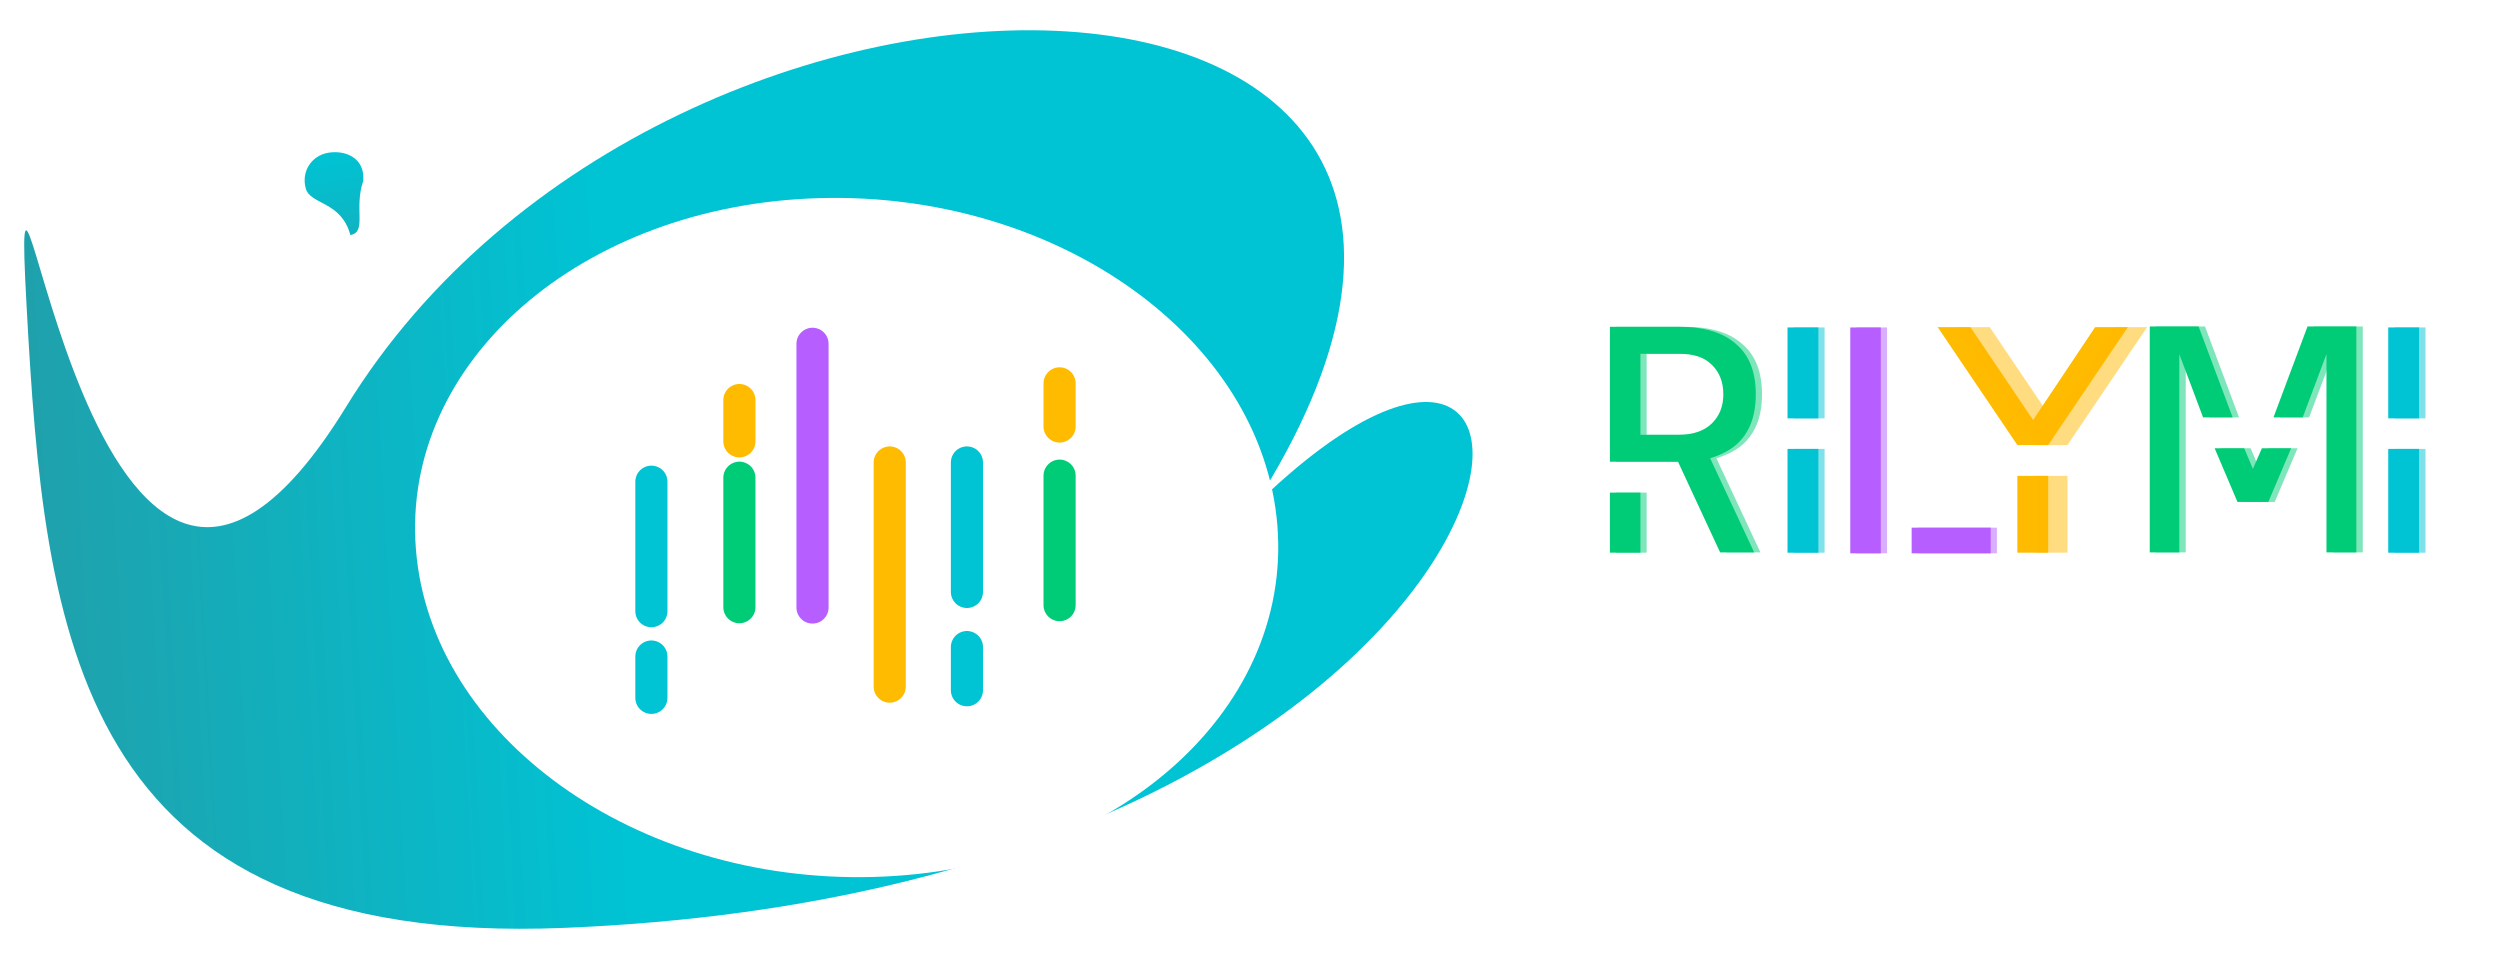
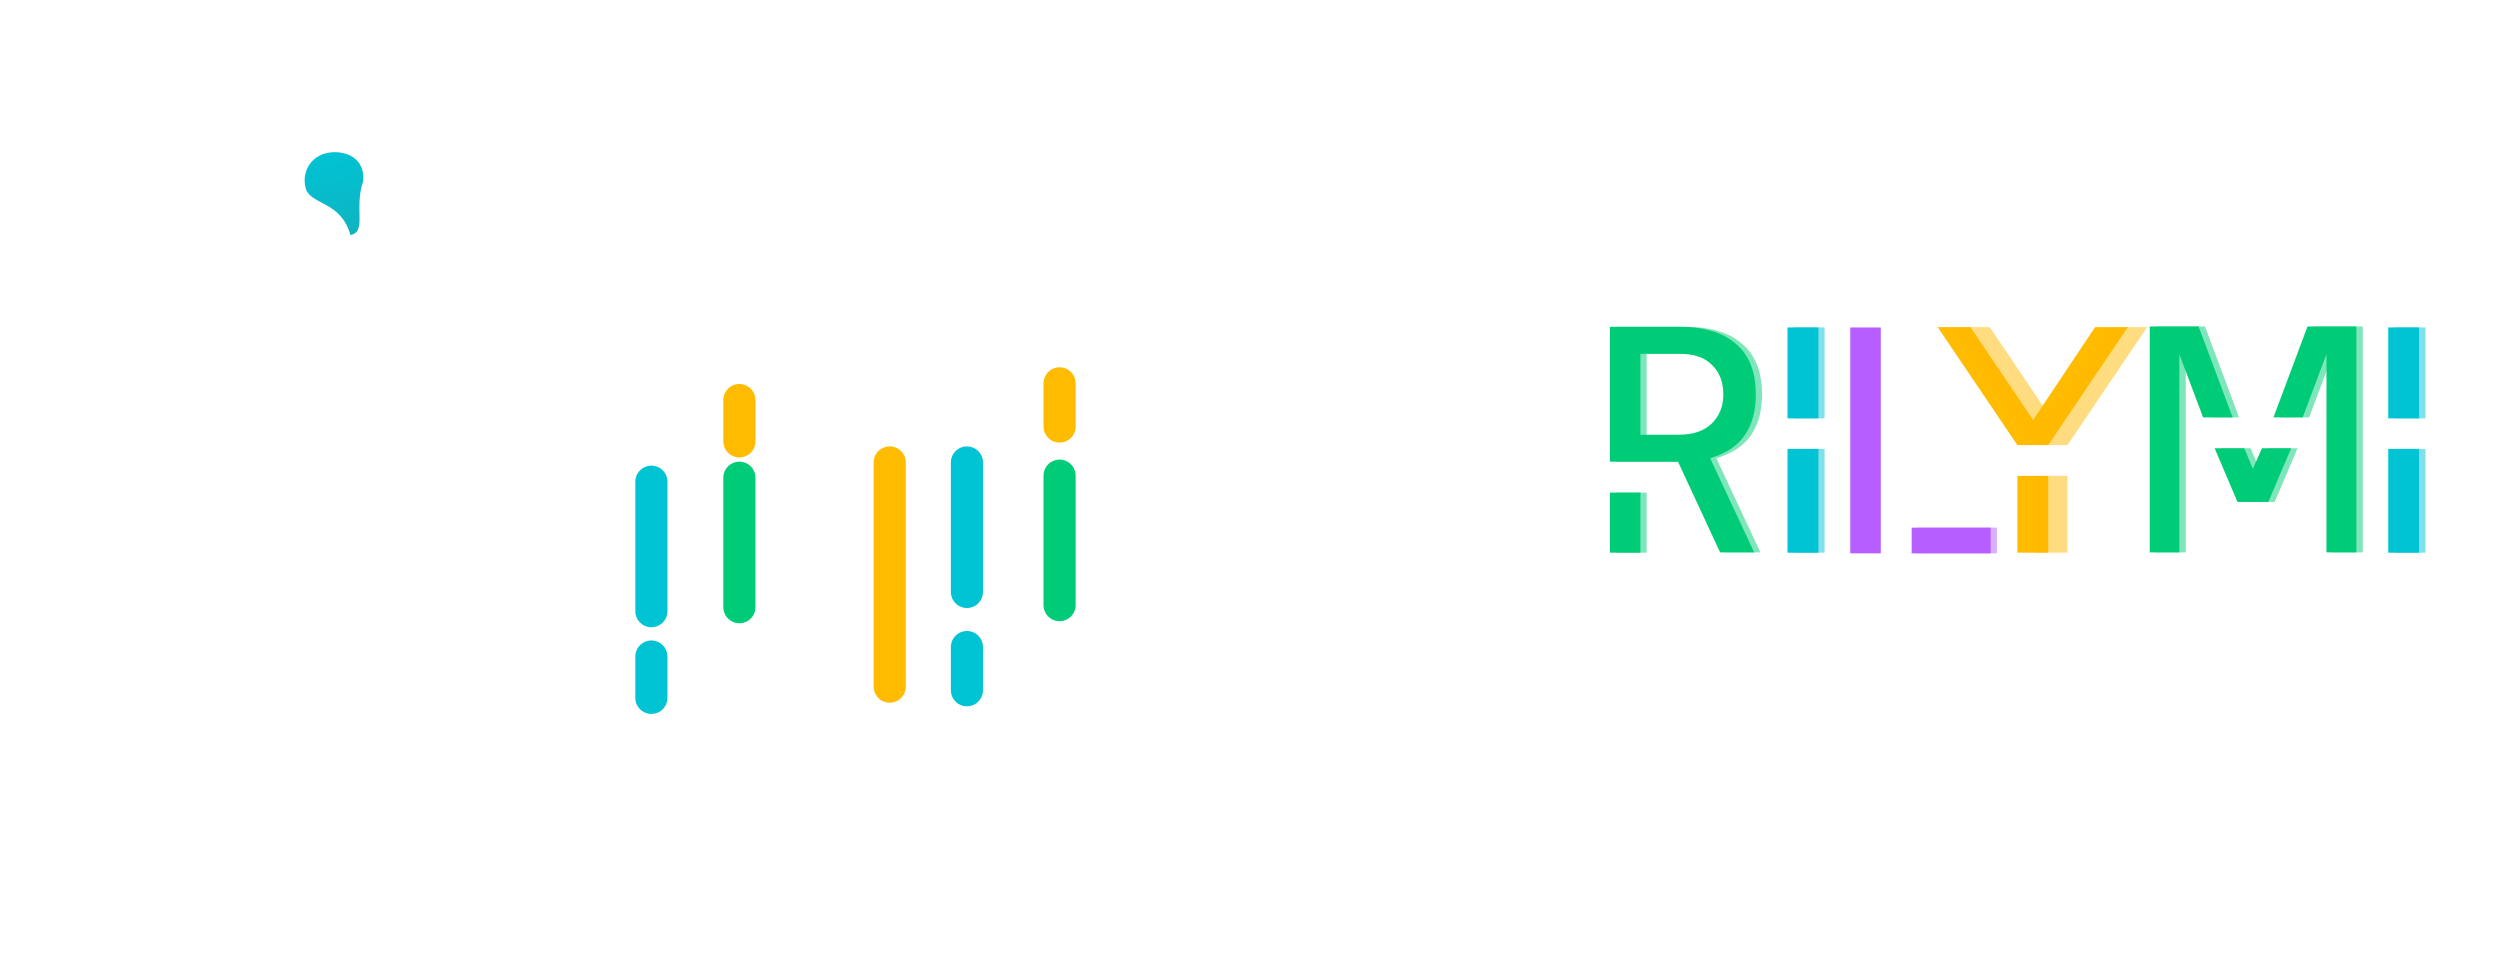
<svg xmlns="http://www.w3.org/2000/svg" width="389" height="150" viewBox="0 0 389 150" fill="none">
-   <path d="M87.754 144.379C11.489 147.484 6.909 98.271 4.14 47.687C1.37 -2.898 13.537 128.931 53.877 63.265C104.257 -18.744 255.507 -15.565 195.124 78.812C254.782 20.321 245.859 137.943 87.754 144.379Z" fill="url(#paint0_linear_23_41)" />
  <path d="M56.517 28.169C55.036 32.454 57.143 36.104 54.52 36.569C53.076 31.25 48.275 31.898 47.571 29.306C46.868 26.715 48.423 24.238 51.046 23.773C53.669 23.308 56.852 24.533 56.517 28.169Z" fill="url(#paint1_linear_23_41)" />
  <g filter="url(#filter0_d_23_41)">
-     <path d="M135.919 130.454C98.903 131.466 67.025 108.64 64.716 79.472C62.408 50.304 90.545 25.838 127.561 24.826C164.577 23.814 196.455 46.639 198.763 75.808C201.071 104.976 172.935 129.442 135.919 130.454Z" fill="white" />
    <path d="M101.356 96.157V102.585" stroke="#00C3D4" stroke-width="5" stroke-linecap="round" />
    <path d="M150.454 94.685V101.4" stroke="#00C3D4" stroke-width="5" stroke-linecap="round" />
-     <path d="M126.427 47.495V88.53" stroke="#B65EFF" stroke-width="5" stroke-linecap="round" />
    <path d="M115.049 56.248V62.675" stroke="#FFBB00" stroke-width="5" stroke-linecap="round" />
    <path d="M164.871 53.651V60.365" stroke="#FFBB00" stroke-width="5" stroke-linecap="round" />
    <path d="M115.049 68.334V88.478" stroke="#00CC77" stroke-width="5" stroke-linecap="round" />
    <path d="M101.356 68.953V89.098" stroke="#00C3D4" stroke-width="5" stroke-linecap="round" />
    <path d="M164.871 68.013V88.157" stroke="#00CC77" stroke-width="5" stroke-linecap="round" />
    <path d="M150.454 65.961V86.105" stroke="#00C3D4" stroke-width="5" stroke-linecap="round" />
    <path d="M138.44 65.961V100.84" stroke="#FFBB00" stroke-width="5" stroke-linecap="round" />
  </g>
  <path d="M250.5 50.85H261.25C265.2 50.85 268.15 51.75 270.15 53.55C272.2 55.3 273.2 57.9 273.2 61.35C273.2 64.8 272.2 67.4 270.15 69.2C269.1 70.1 267.75 70.8 266.1 71.3L272.95 85.95H267.65L261.1 71.85H255.25H250.5V50.85ZM255.25 55.05V67.65H261.25C263.45 67.65 265.15 67.05 266.35 65.9C267.55 64.7 268.15 63.25 268.15 61.35C268.15 59.45 267.55 57.9 266.35 56.75C265.15 55.55 263.45 55.05 261.25 55.05H255.25ZM250.5 76.65H255.25V86H250.5V76.65Z" fill="#00CC77" />
  <path d="M278.137 50.95H282.937V65.1H278.137V50.95ZM278.137 69.85H282.937V86H278.137V69.85Z" fill="#00C3D4" />
  <path d="M287.902 50.95H292.652C292.652 69.25 292.652 80.95 292.652 86.1H287.902V50.95ZM297.452 82.1H309.752V86.1H297.452V82.1Z" fill="#B65EFF" />
  <g opacity="0.5">
    <path d="M251.469 50.85H262.219C266.169 50.85 269.119 51.75 271.119 53.55C273.169 55.3 274.169 57.9 274.169 61.35C274.169 64.8 273.169 67.4 271.119 69.2C270.069 70.1 268.719 70.8 267.069 71.3L273.919 85.95H268.619L262.069 71.85H256.219H251.469V50.85ZM256.219 55.05V67.65H262.219C264.419 67.65 266.119 67.05 267.319 65.9C268.519 64.7 269.119 63.25 269.119 61.35C269.119 59.45 268.519 57.9 267.319 56.75C266.119 55.55 264.419 55.05 262.219 55.05H256.219ZM251.469 76.65H256.219V86H251.469V76.65Z" fill="#00CC77" />
    <path d="M279.105 50.95H283.905V65.1H279.105V50.95ZM279.105 69.85H283.905V86H279.105V69.85Z" fill="#00C3D4" />
-     <path d="M288.871 50.95H293.621C293.621 69.25 293.621 80.95 293.621 86.1H288.871V50.95ZM298.421 82.1H310.721V86.1H298.421V82.1Z" fill="#B65EFF" />
+     <path d="M288.871 50.95H293.621H288.871V50.95ZM298.421 82.1H310.721V86.1H298.421V82.1Z" fill="#B65EFF" />
  </g>
  <path d="M301.5 50.9H306.6L316.35 65.35L326 50.9H331.1L318.7 69.25H313.9L301.5 50.9ZM313.9 74.05H318.7V86H313.9V74.05Z" fill="#FFBB00" />
  <path opacity="0.5" d="M304.5 50.9H309.6L319.35 65.35L329 50.9H334.1L321.7 69.25H316.9L304.5 50.9ZM316.9 74.05H321.7V86H316.9V74.05Z" fill="#FFBB00" />
  <path d="M334.5 50.8H342.1L347.4 64.95H342.8L339.1 55.1V85.95H334.5V50.8ZM359.05 50.8H366.65V85.95H362V55.1L358.3 64.95H353.75L359.05 50.8ZM344.6 69.75H349.2L350.55 72.95L351.95 69.75H356.5L352.95 78.1H348.15L344.6 69.75Z" fill="#00CC77" />
  <path d="M371.609 50.95H376.409V65.1H371.609V50.95ZM371.609 69.85H376.409V86H371.609V69.85Z" fill="#00C3D4" />
  <g opacity="0.5">
    <path d="M335.5 50.8H343.1L348.4 64.95H343.8L340.1 55.1V85.95H335.5V50.8ZM360.05 50.8H367.65V85.95H363V55.1L359.3 64.95H354.75L360.05 50.8ZM345.6 69.75H350.2L351.55 72.95L352.95 69.75H357.5L353.95 78.1H349.15L345.6 69.75Z" fill="#00CC77" />
    <path d="M372.609 50.95H377.409V65.1H372.609V50.95ZM372.609 69.85H377.409V86H372.609V69.85Z" fill="#00C3D4" />
  </g>
  <defs>
    <filter id="filter0_d_23_41" x="60.584" y="24.794" width="142.312" height="115.692" filterUnits="userSpaceOnUse" color-interpolation-filters="sRGB">
      <feFlood flood-opacity="0" result="BackgroundImageFix" />
      <feColorMatrix in="SourceAlpha" type="matrix" values="0 0 0 0 0 0 0 0 0 0 0 0 0 0 0 0 0 0 127 0" result="hardAlpha" />
      <feOffset dy="6" />
      <feGaussianBlur stdDeviation="2" />
      <feComposite in2="hardAlpha" operator="out" />
      <feColorMatrix type="matrix" values="0 0 0 0 0 0 0 0 0 0 0 0 0 0 0 0 0 0 0.25 0" />
      <feBlend mode="normal" in2="BackgroundImageFix" result="effect1_dropShadow_23_41" />
      <feBlend mode="normal" in="SourceGraphic" in2="effect1_dropShadow_23_41" result="shape" />
    </filter>
    <linearGradient id="paint0_linear_23_41" x1="229.129" y1="70.219" x2="6.042" y2="82.434" gradientUnits="userSpaceOnUse">
      <stop offset="0.6" stop-color="#00C3D4" />
      <stop offset="1" stop-color="#1FA1AC" />
    </linearGradient>
    <linearGradient id="paint1_linear_23_41" x1="50.871" y1="23.804" x2="53.175" y2="36.807" gradientUnits="userSpaceOnUse">
      <stop stop-color="#00C3D4" />
      <stop offset="1" stop-color="#10B3C1" />
    </linearGradient>
  </defs>
</svg>